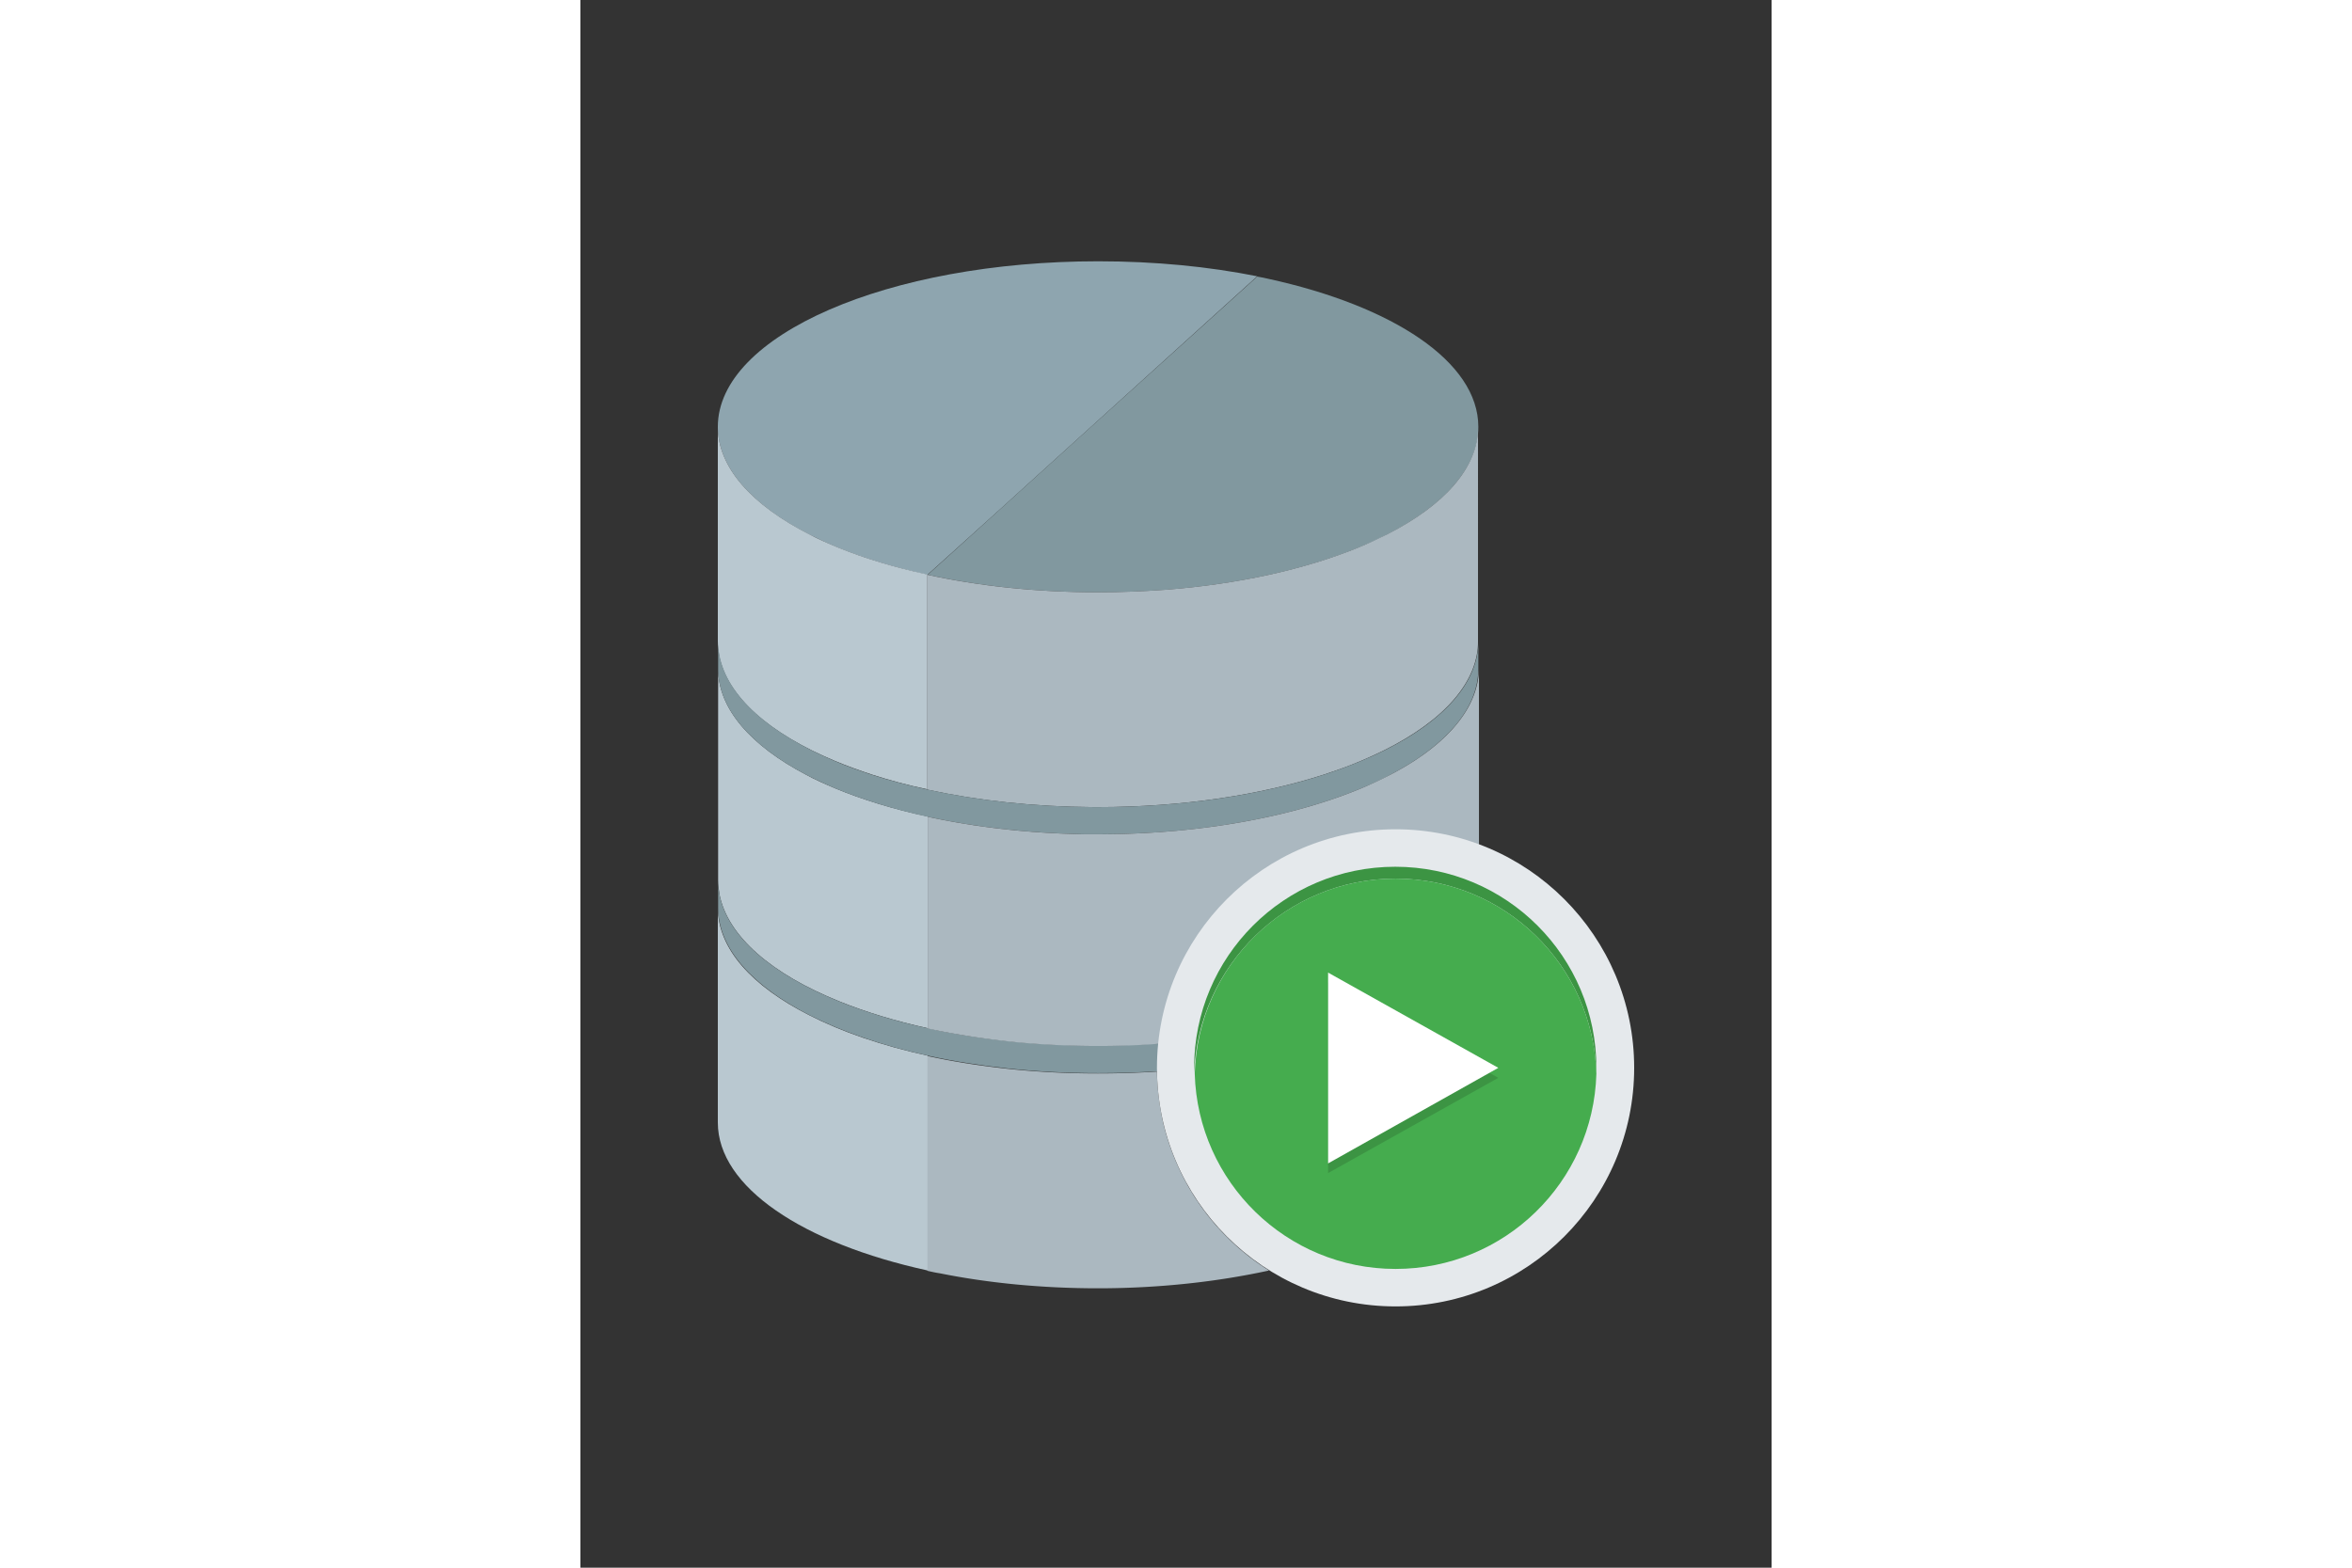
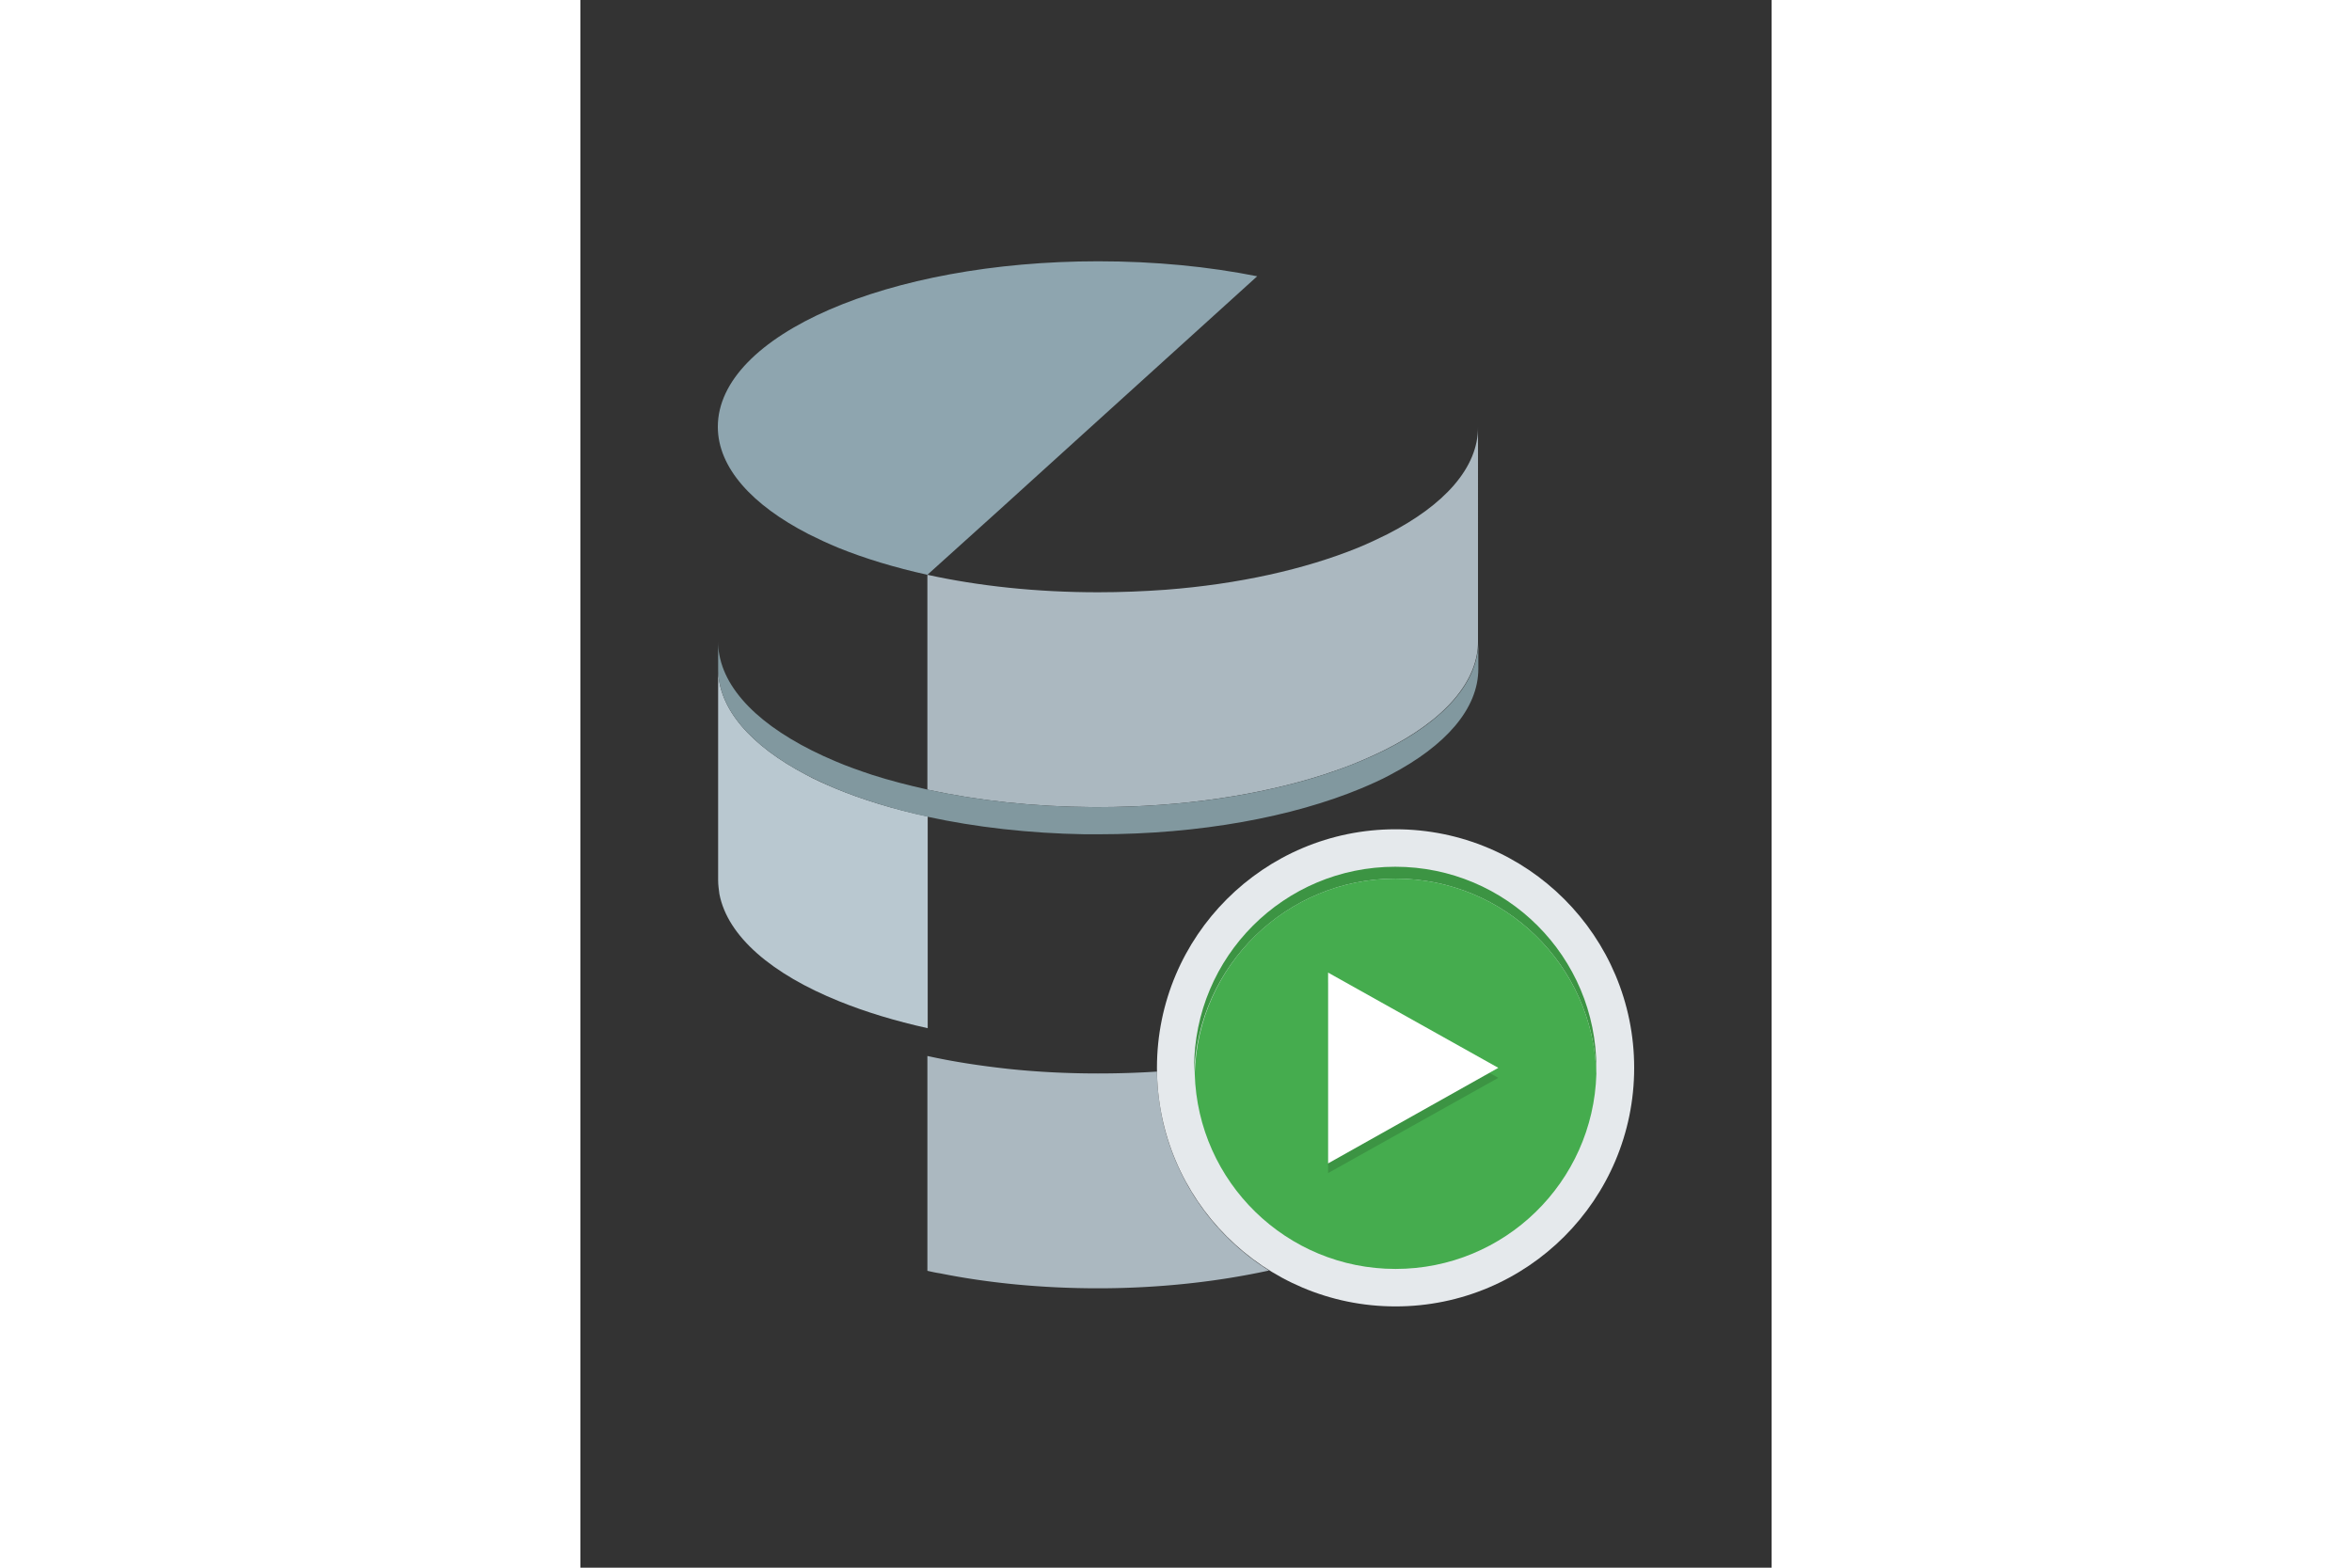
<svg xmlns="http://www.w3.org/2000/svg" height="800" width="1200" xml:space="preserve" y="0" x="0" id="Calque_1" version="1.1" viewBox="-44.01 -83.675 381.42 502.05">
  <rect x="-44.01" y="-83.675" width="381.42" height="502.05" fill="#333333" stroke="none" />
  <style id="style357" type="text/css">.st0{fill:#b9c8d0}.st2{fill:#abb8c0}.st3{fill:#81989f}.st5{fill:#3c9443}</style>
  <g transform="translate(-1.5)" id="XMLID_5_">
-     <path d="M30.7 241.4C12.5 232.2 1.5 220.2 1.5 207v68.8c0 20.7 27.3 38.7 67.2 47.4v-68.8c-14.6-3.2-27.5-7.6-38-13z" class="st0" id="XMLID_14_" />
    <path d="M39.1 168.8c-3.3-1.4-6.5-2.8-9.4-4.4-17.5-9.2-28.1-21-28.1-33.9v67.7c0 1.5.2 2.9.4 4.4 2.6 13.6 16.8 25.7 38.4 34.4 8.4 3.4 17.9 6.3 28.3 8.6v-67.8c-10.9-2.3-20.9-5.4-29.6-9z" class="st0" id="XMLID_10_" />
    <path d="M123.3 0C56 0 1.5 23.7 1.5 53c0 13.1 11 25.1 29.1 34.4 3 1.5 6.2 3 9.6 4.4 8.4 3.4 18 6.3 28.4 8.6L92 79.3l10.8-9.8L121 53l53.2-48.2C158.7 1.7 141.5 0 123.3 0z" id="XMLID_3_" fill="#8ea5af" />
-     <path d="M40.3 91.8c-3.4-1.4-6.6-2.8-9.6-4.4C12.5 78.1 1.5 66.1 1.5 53v68.7c0 1.5.2 2.9.4 4.4C4.4 139.4 18.1 151.3 39 160c3.8 1.6 7.7 3 11.9 4.4 5.6 1.8 11.5 3.4 17.7 4.7v-68.8c-10.3-2.2-19.9-5.1-28.3-8.5z" class="st0" id="XMLID_4_" />
    <path d="M144.1 275.9c-1.2-5.3-1.9-10.8-2-16.4-6.1.4-12.4.6-18.9.6-10 0-19.7-.5-29-1.5-9-1-17.5-2.3-25.6-4.1v68.8c1.3.3 2.6.6 4 .8 15.4 3.1 32.6 4.8 50.6 4.8 19.7 0 38.3-2.1 54.8-5.7a76.595 76.595 0 01-33.9-47.3z" class="st2" id="XMLID_9_" />
-     <path d="M177.7 5.6c-1.2-.3-2.3-.5-3.5-.7L121 53l-18.2 16.5L92 79.3l-23.3 21.1c16.4 3.6 35 5.6 54.6 5.6 7.4 0 14.6-.3 21.6-.8 23.5-1.8 44.7-6.6 61.5-13.4 3.4-1.4 6.6-2.8 9.6-4.4 18.1-9.3 29-21.3 29-34.4 0-20.8-27.4-38.7-67.3-47.4z" class="st3" id="XMLID_2_" />
    <path d="M215.9 87.4c-3 1.5-6.2 3-9.6 4.4-16.8 6.8-37.9 11.6-61.5 13.4-7 .5-14.2.8-21.6.8-19.6 0-38.2-2-54.6-5.6v68.8c16 3.5 34.1 5.5 53.2 5.6h1.4c27.1 0 52.1-3.9 72.3-10.4 4.2-1.4 8.2-2.8 11.9-4.4 20.8-8.7 34.6-20.6 37.1-33.9.3-1.4.4-2.9.4-4.4V53c.1 13.1-10.8 25.1-29 34.4z" class="st2" id="XMLID_7_" />
    <g id="XMLID_1_">
      <path d="M244.6 126.1c-2.5 13.3-16.2 25.2-37.1 33.9-3.8 1.6-7.7 3-11.9 4.4-20.2 6.5-45.2 10.4-72.3 10.4h-1.4c-19.1-.1-37.2-2.1-53.2-5.6-6.2-1.4-12.1-2.9-17.7-4.7-4.2-1.4-8.2-2.8-11.9-4.4-20.9-8.8-34.6-20.7-37.1-34-.3-1.4-.4-2.9-.4-4.4v8.8c0 12.9 10.6 24.7 28.1 33.9 2.9 1.5 6.1 3 9.4 4.4 8.7 3.6 18.7 6.7 29.6 9.1 15.2 3.3 32.3 5.3 50.3 5.6h4.3c32.7 0 62.3-5.6 84.2-14.7 3.3-1.4 6.5-2.8 9.4-4.4 17.5-9.2 28.1-21 28.1-33.9v-8.8c0 1.5-.1 3-.4 4.4z" class="st3" id="XMLID_8_" />
-       <path d="M244.6 202.6c-2.4 12.7-15 24.1-34.3 32.7-1.3.6-2.7 1.2-4.1 1.7-3 1.2-6 2.3-9.3 3.4-12.4 4.1-26.7 7.2-42.2 9-4 .5-8.1.8-12.3 1.1-6.3.4-12.7.7-19.2.7-9 0-17.8-.4-26.2-1.2-10-1-19.5-2.4-28.4-4.4-10.4-2.3-19.9-5.2-28.3-8.6-21.5-8.7-35.8-20.8-38.3-34.4-.3-1.4-.4-2.9-.4-4.4v8.8c0 13.1 11 25.1 29.2 34.4 10.5 5.3 23.4 9.8 38 13 8.1 1.8 16.6 3.1 25.6 4.1 9.3 1 19 1.5 29 1.5 6.4 0 12.7-.2 18.9-.6 4.1-.3 8.1-.6 12-1.1 15.7-1.8 30.2-4.9 42.8-9.1 6.9-2.3 13.3-4.9 18.9-7.8.9-.5 1.8-1 2.7-1.4 16.5-9 26.4-20.5 26.4-33v-8.7c0 .5-.1.9-.1 1.4-.1 1-.2 2-.4 2.9z" class="st3" id="XMLID_19_" />
    </g>
-     <path d="M216.9 164.4a138 138 0 01-9.4 4.4c-21.9 9.1-51.5 14.7-84.2 14.7H119c-18.1-.3-35.1-2.3-50.3-5.6v67.8c8.9 1.9 18.4 3.4 28.4 4.4 8.4.8 17.2 1.2 26.2 1.2 6.5 0 13-.2 19.2-.7 4.2-.3 8.3-.7 12.3-1.1 15.5-1.8 29.8-4.9 42.2-9 3.2-1.1 6.3-2.2 9.3-3.4 1.4-.6 2.7-1.1 4.1-1.7 19.3-8.6 31.9-20 34.3-32.7.2-1 .3-2 .4-3 0-.5.1-.9.1-1.4v-67.8c-.2 12.9-10.7 24.7-28.3 33.9z" class="st2" id="XMLID_16_" />
    <g id="XMLID_54_">
      <circle r="76.4" cy="258.3" cx="218.5" id="XMLID_85_" fill="#e5e9ec" />
      <g id="XMLID_78_">
        <path d="M218.5 197.7c34.9 0 63.3 27.8 64.3 62.5v-1.9c0-35.6-28.8-64.4-64.4-64.4-35.6 0-64.4 28.8-64.4 64.4v1.9c1.2-34.6 29.6-62.5 64.5-62.5z" class="st5" id="XMLID_82_" />
        <path d="M218.5 322.7c34.9 0 63.3-27.8 64.3-62.5-1-34.7-29.4-62.5-64.3-62.5s-63.3 27.8-64.3 62.5c1 34.7 29.4 62.5 64.3 62.5z" id="XMLID_79_" fill="#45ac4e" />
      </g>
      <path class="st5" id="XMLID_67_" d="M196.9 256v36l54.5-30.5-54.5-30.5z" />
      <path id="XMLID_58_" fill="#fff" d="M196.9 252.8v36.1l54.5-30.6-54.5-30.5z" />
    </g>
  </g>
</svg>